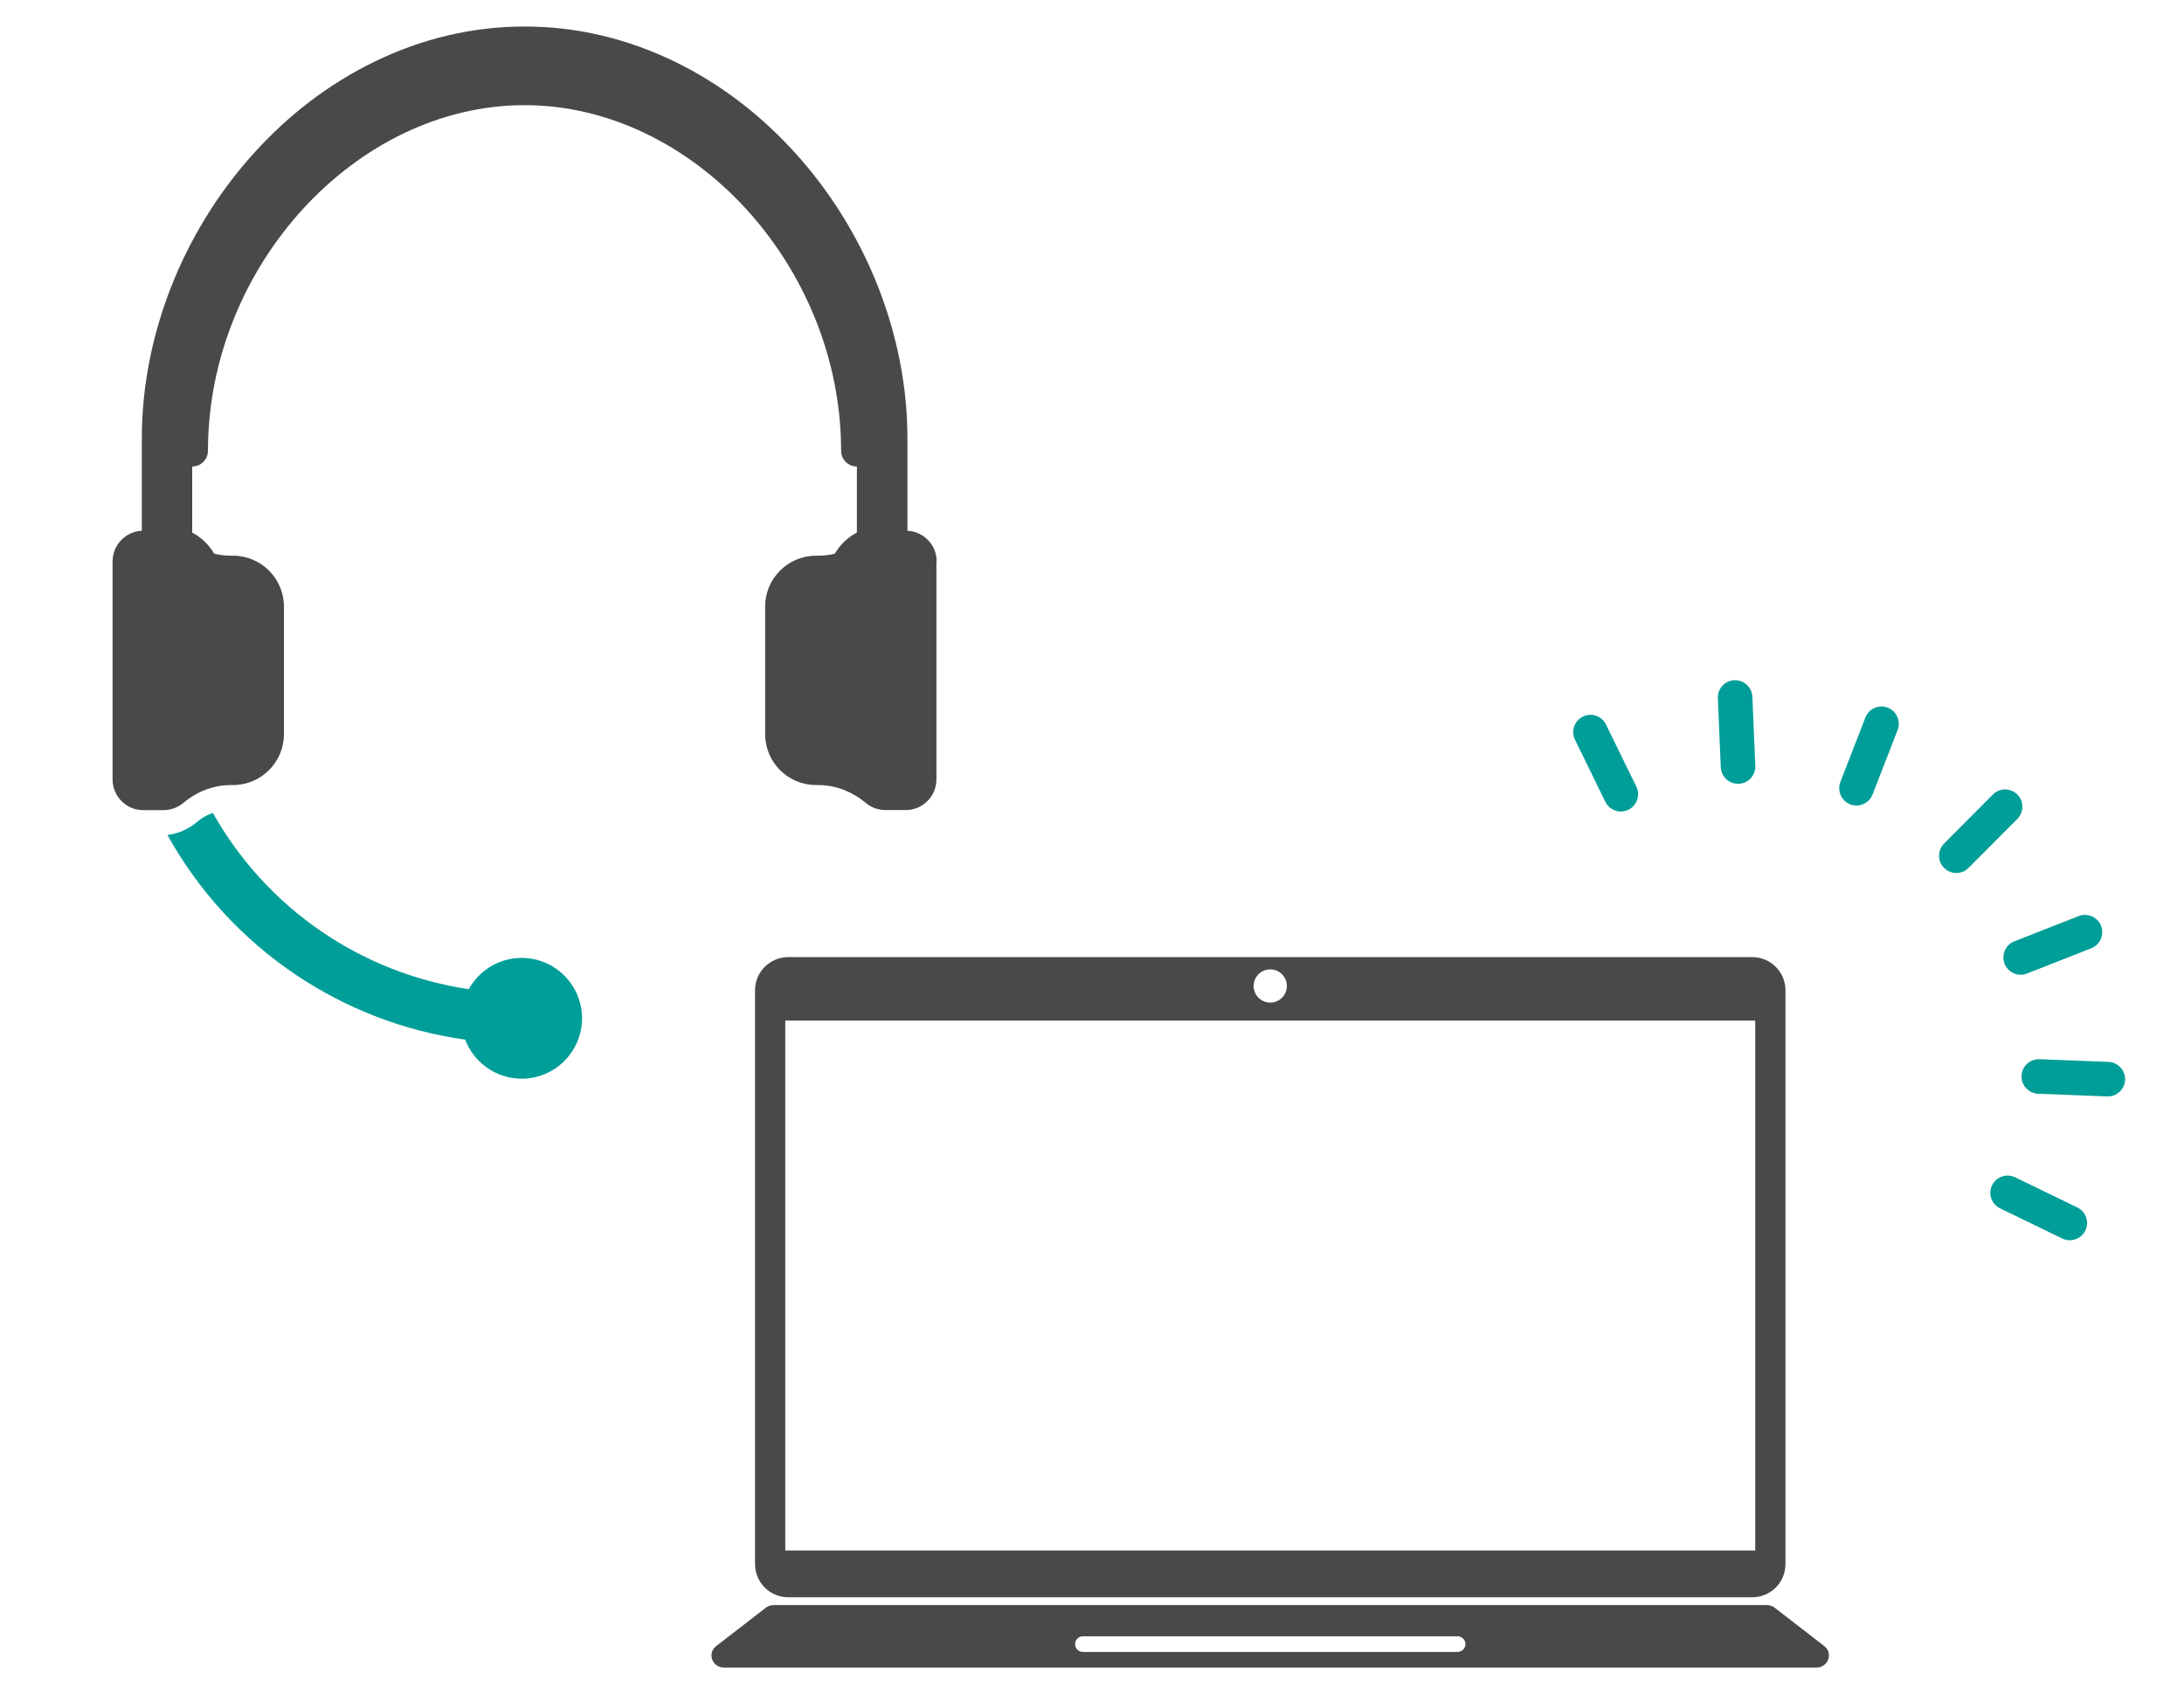
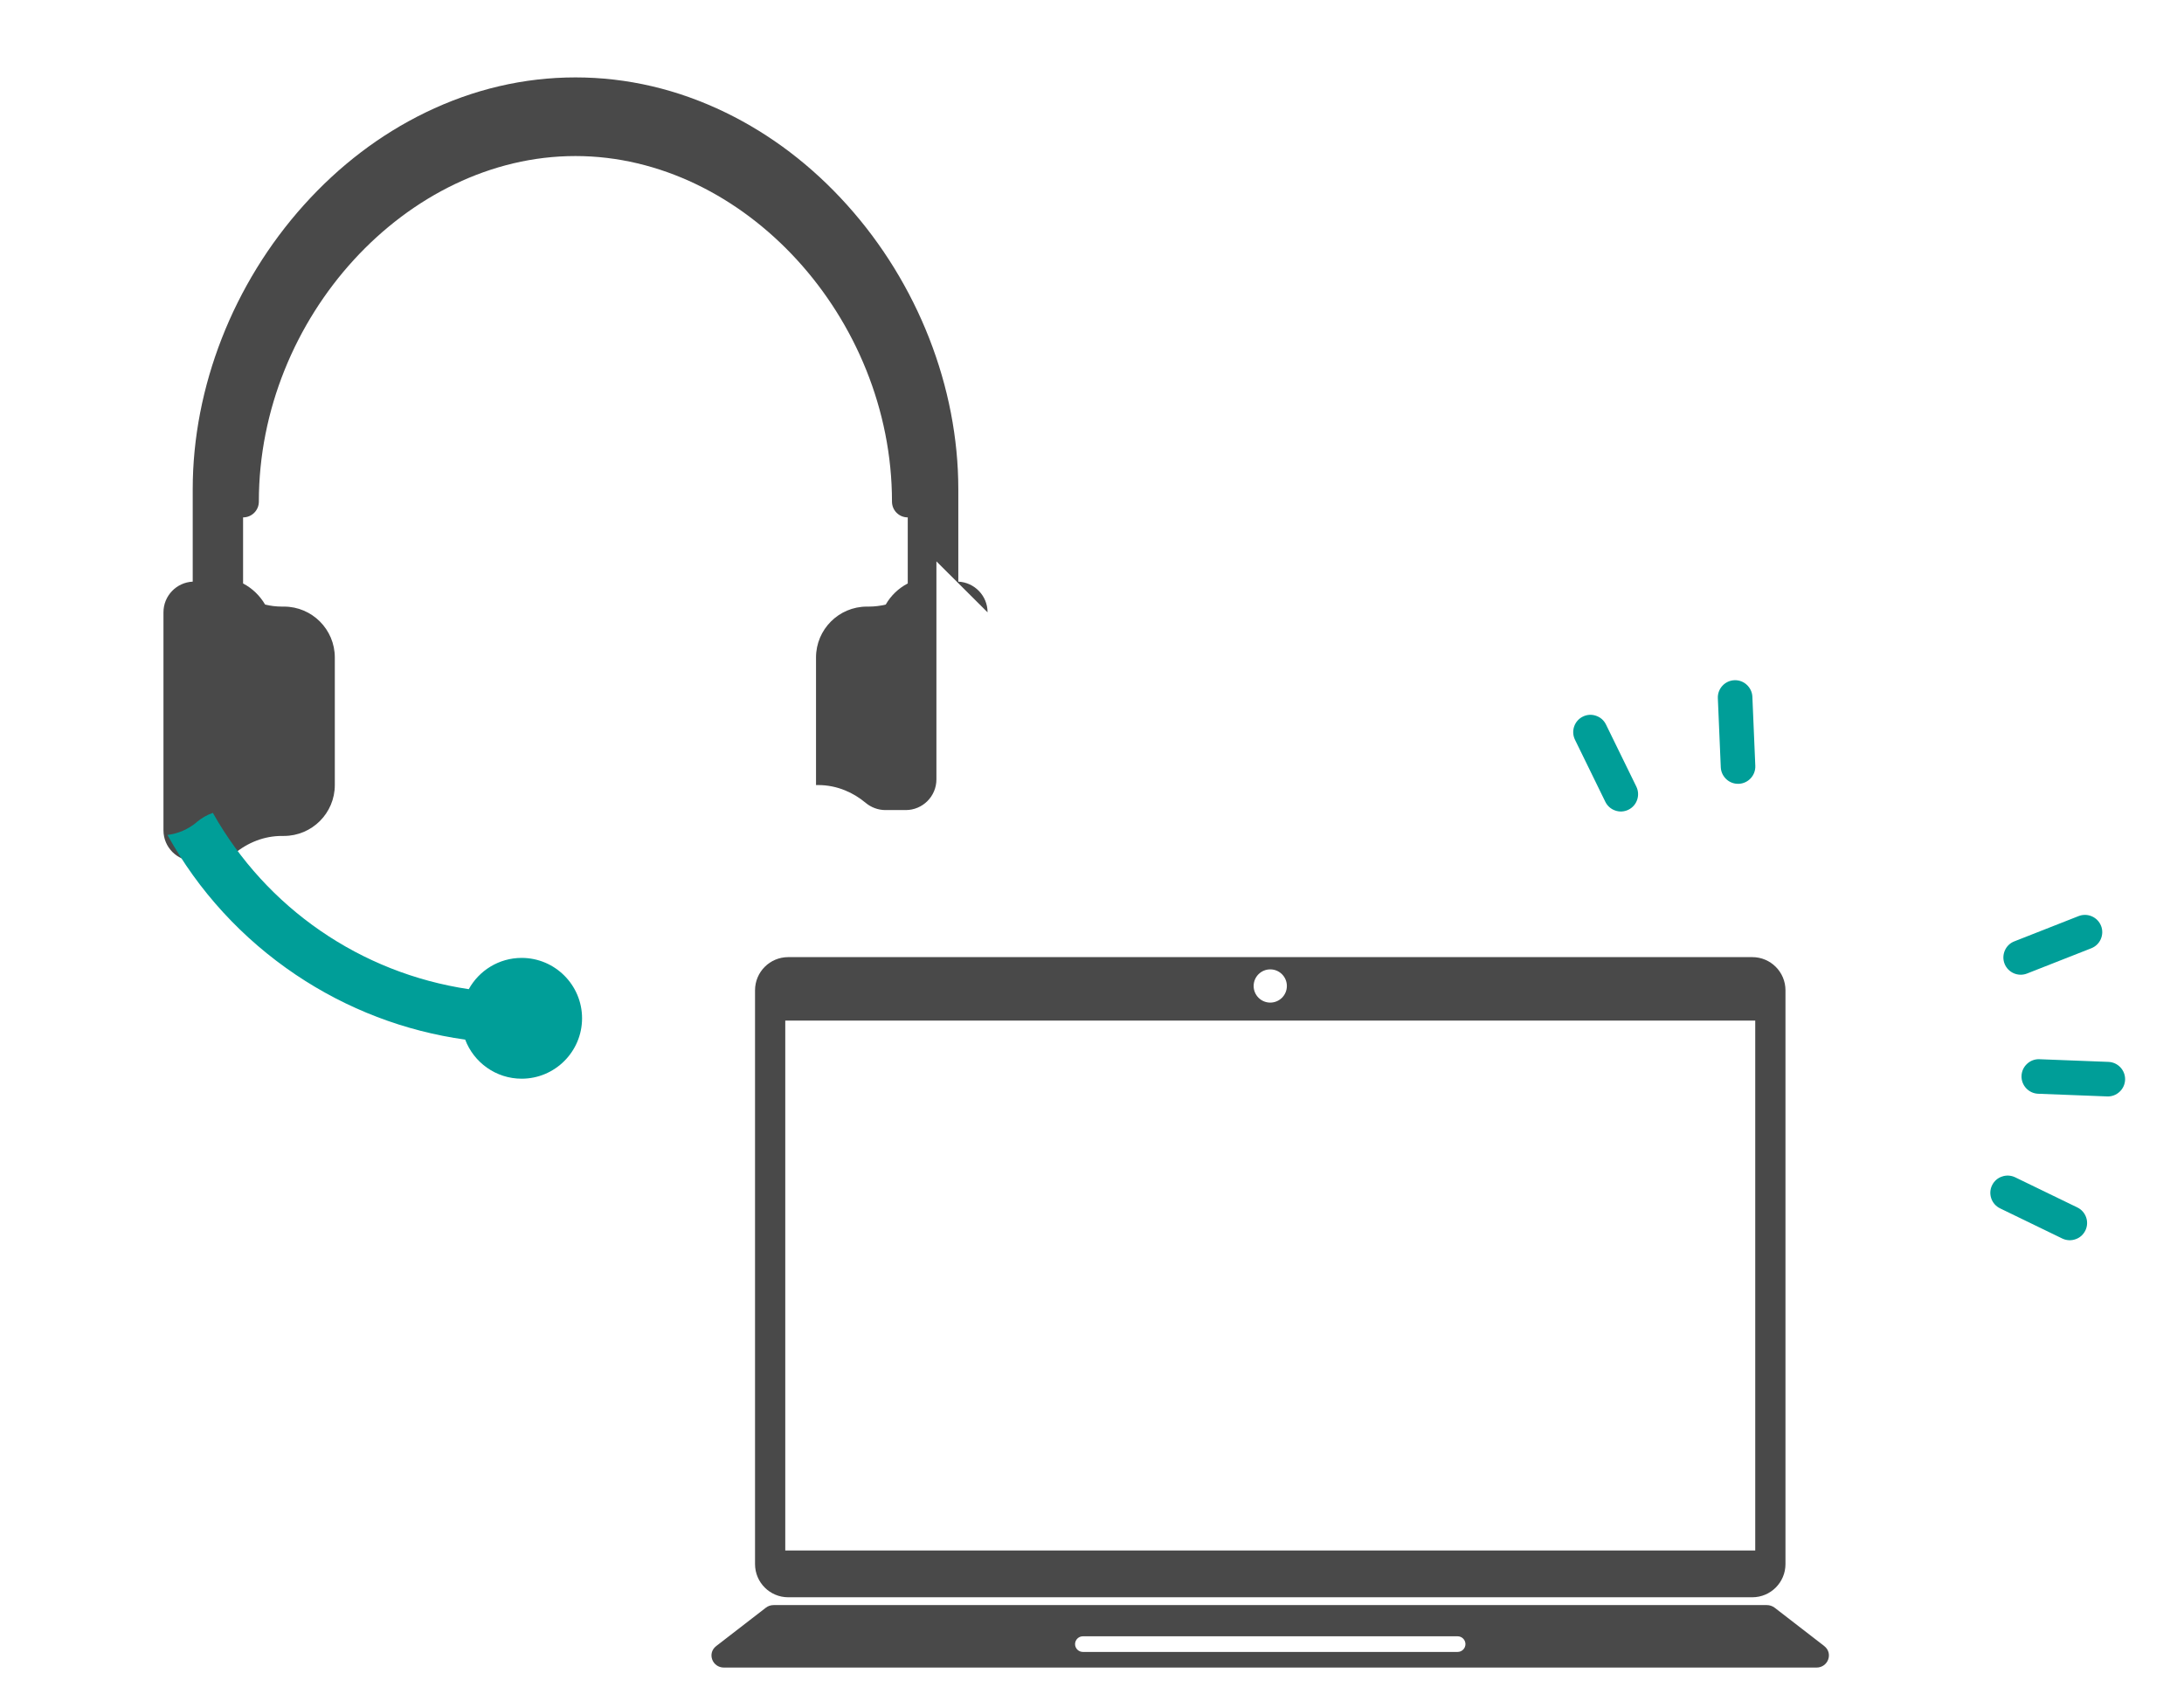
<svg xmlns="http://www.w3.org/2000/svg" id="Layer_1" data-name="Layer 1" viewBox="0 0 335.22 260">
  <defs>
    <style>
      .cls-1 {
        fill: #009e98;
      }

      .cls-1, .cls-2 {
        stroke-width: 0px;
      }

      .cls-2 {
        fill: #494949;
      }
    </style>
  </defs>
  <g>
    <path class="cls-2" d="m280.01,252.64l-7.61-5.88c-.34-.26-.76-.41-1.2-.41H118.74c-.44,0-.86.14-1.2.41l-7.61,5.88c-1.42,1.09-.62,3.3,1.2,3.3h167.67c1.81,0,2.61-2.21,1.2-3.3Zm-56.28.9h-57.52c-.66,0-1.2-.54-1.2-1.2s.54-1.2,1.2-1.2h57.52c.66,0,1.2.54,1.2,1.2s-.54,1.2-1.2,1.2Z" />
    <path class="cls-2" d="m268.96,146.9H120.98c-2.81,0-5.09,2.28-5.09,5.09v88.07c0,2.81,2.28,5.09,5.09,5.09h147.98c2.81,0,5.09-2.28,5.09-5.09v-88.07c0-2.81-2.28-5.09-5.09-5.09Zm-73.99,1.88c1.41,0,2.55,1.14,2.55,2.55s-1.14,2.55-2.55,2.55-2.55-1.14-2.55-2.55,1.14-2.55,2.55-2.55Zm74.44,89.19H120.53v-81.33h148.88v81.33Z" />
  </g>
  <g>
    <path class="cls-1" d="m305.76,181.92c.32-.65.87-1.13,1.52-1.34.64-.23,1.37-.2,2.02.11l9.55,4.63c1.32.64,1.87,2.23,1.23,3.54-.32.65-.87,1.13-1.52,1.34-.64.23-1.37.2-2.02-.11l-9.55-4.63c-1.32-.64-1.87-2.23-1.23-3.54Z" />
    <path class="cls-1" d="m310.28,165.12c.03-.73.35-1.38.85-1.84.5-.47,1.17-.74,1.9-.71l10.6.41c1.46.06,2.6,1.29,2.55,2.75-.03.73-.35,1.38-.85,1.84-.5.47-1.17.74-1.9.71l-10.6-.41c-1.46-.06-2.6-1.29-2.55-2.75Z" />
    <path class="cls-1" d="m307.68,147.92c-.27-.68-.23-1.41.04-2.03.27-.63.78-1.15,1.46-1.41l9.87-3.88c1.36-.53,2.9.14,3.44,1.5.27.68.23,1.41-.04,2.03-.27.63-.78,1.14-1.46,1.41l-9.87,3.88c-1.36.53-2.9-.14-3.44-1.5Z" />
-     <path class="cls-1" d="m298.4,133.21c-.52-.51-.78-1.19-.77-1.87,0-.68.25-1.36.77-1.88l7.49-7.52c1.03-1.04,2.71-1.04,3.75,0,.52.51.78,1.19.77,1.87,0,.68-.25,1.36-.77,1.88l-7.49,7.52c-1.03,1.04-2.71,1.04-3.75,0Z" />
-     <path class="cls-1" d="m283.99,123.45c-.68-.26-1.19-.78-1.46-1.41-.28-.62-.31-1.35-.05-2.03l3.84-9.89c.53-1.36,2.07-2.04,3.43-1.51.68.26,1.19.78,1.46,1.41.28.62.31,1.35.05,2.03l-3.84,9.89c-.53,1.36-2.07,2.04-3.43,1.51Z" />
    <path class="cls-1" d="m266.88,120.3c-.73.03-1.41-.24-1.9-.7-.5-.46-.83-1.11-.86-1.84l-.45-10.6c-.06-1.46,1.08-2.7,2.54-2.76.73-.03,1.41.24,1.9.7.5.46.83,1.11.86,1.84l.45,10.6c.06,1.46-1.08,2.7-2.54,2.76Z" />
    <path class="cls-1" d="m249.94,124.28c-.65.32-1.38.35-2.02.12-.65-.22-1.2-.69-1.52-1.34l-4.66-9.53c-.64-1.31-.1-2.91,1.22-3.55.65-.32,1.38-.35,2.02-.12.65.22,1.2.68,1.52,1.34l4.66,9.53c.64,1.31.1,2.91-1.22,3.55Z" />
  </g>
  <g>
-     <path class="cls-2" d="m143.73,86.16v33.46c0,2.6-2.11,4.71-4.71,4.71h-3.11c-1.15,0-2.21-.42-3.03-1.1-.97-.81-2.04-1.47-3.19-1.93-1.3-.53-2.7-.81-4.12-.81h-.32c-4.31,0-7.81-3.5-7.81-7.81v-19.58c0-4.31,3.5-7.81,7.81-7.81h.32c.87,0,1.73-.11,2.57-.31.79-1.38,1.97-2.51,3.38-3.24v-10.14c-1.34,0-2.42-1.08-2.42-2.42,0-28.25-22.7-53.04-48.59-53.04s-48.59,24.79-48.59,53.04c0,1.34-1.08,2.42-2.42,2.42v10.14c1.41.74,2.58,1.87,3.38,3.24.83.2,1.69.31,2.57.31h.32c4.31,0,7.81,3.5,7.81,7.81v19.58c0,4.31-3.5,7.81-7.81,7.81h-.32c-2.69,0-5.26,1.01-7.32,2.75-.82.69-1.88,1.1-3.03,1.1h-3.11c-2.6,0-4.71-2.11-4.71-4.71v-33.46c0-2.53,1.99-4.59,4.49-4.71v-14.19c0-15.66,6.22-31.56,17.07-43.62,5.43-6.04,11.7-10.81,18.63-14.18,7.36-3.58,15.12-5.4,23.05-5.4s15.69,1.82,23.06,5.4c6.93,3.37,13.2,8.14,18.63,14.18,10.85,12.06,17.07,27.96,17.07,43.62v14.19c2.5.12,4.49,2.18,4.49,4.71Z" />
+     <path class="cls-2" d="m143.73,86.16v33.46c0,2.6-2.11,4.71-4.71,4.71h-3.11c-1.15,0-2.21-.42-3.03-1.1-.97-.81-2.04-1.47-3.19-1.93-1.3-.53-2.7-.81-4.12-.81h-.32v-19.58c0-4.31,3.5-7.81,7.81-7.81h.32c.87,0,1.73-.11,2.57-.31.79-1.38,1.97-2.51,3.38-3.24v-10.14c-1.34,0-2.42-1.08-2.42-2.42,0-28.25-22.7-53.04-48.59-53.04s-48.59,24.79-48.59,53.04c0,1.34-1.08,2.42-2.42,2.42v10.14c1.41.74,2.58,1.87,3.38,3.24.83.2,1.69.31,2.57.31h.32c4.31,0,7.81,3.5,7.81,7.81v19.58c0,4.31-3.5,7.81-7.81,7.81h-.32c-2.69,0-5.26,1.01-7.32,2.75-.82.69-1.88,1.1-3.03,1.1h-3.11c-2.6,0-4.71-2.11-4.71-4.71v-33.46c0-2.53,1.99-4.59,4.49-4.71v-14.19c0-15.66,6.22-31.56,17.07-43.62,5.43-6.04,11.7-10.81,18.63-14.18,7.36-3.58,15.12-5.4,23.05-5.4s15.69,1.82,23.06,5.4c6.93,3.37,13.2,8.14,18.63,14.18,10.85,12.06,17.07,27.96,17.07,43.62v14.19c2.5.12,4.49,2.18,4.49,4.71Z" />
    <path class="cls-1" d="m30.18,126.2c-1.28,1.07-2.84,1.75-4.48,1.95,4.76,8.59,11.47,15.92,19.71,21.46,7.86,5.28,16.72,8.66,25.99,9.95,1.32,3.5,4.71,6,8.67,6,5.11,0,9.27-4.16,9.27-9.27s-4.16-9.27-9.27-9.27c-3.49,0-6.54,1.94-8.12,4.8-16.57-2.47-31.04-12.41-39.28-27.06-.89.31-1.73.79-2.49,1.43Z" />
  </g>
</svg>